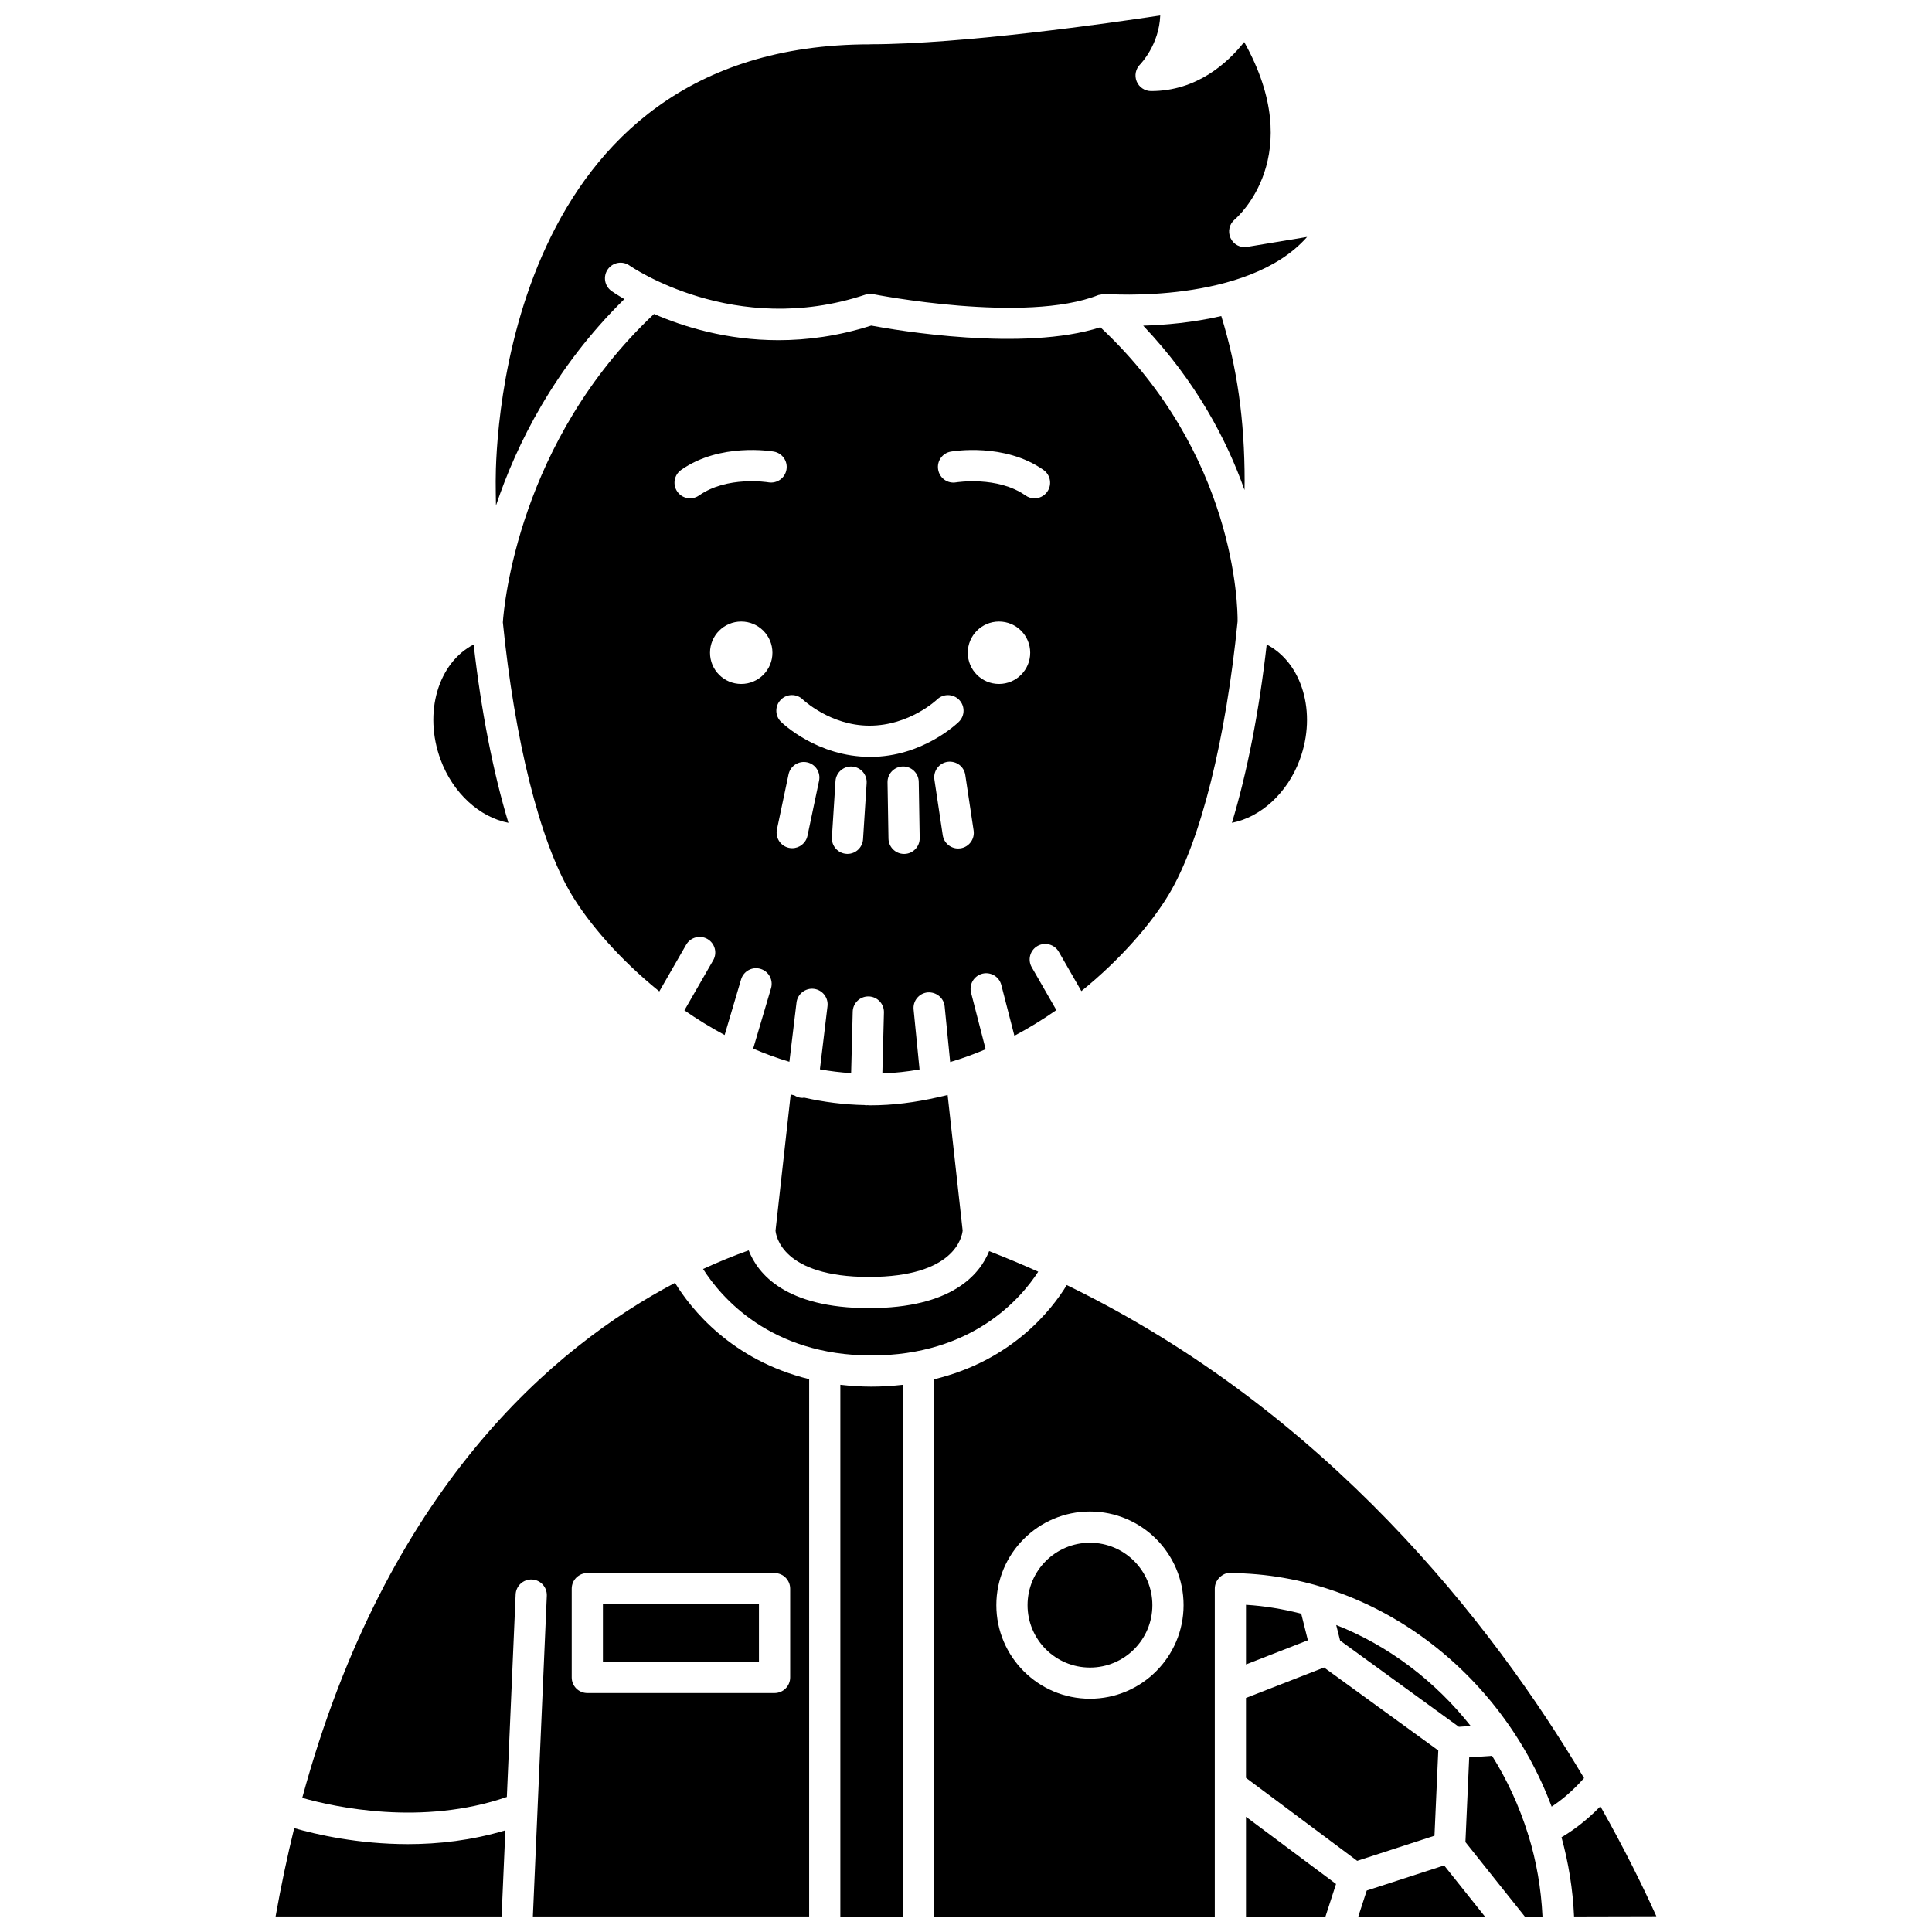
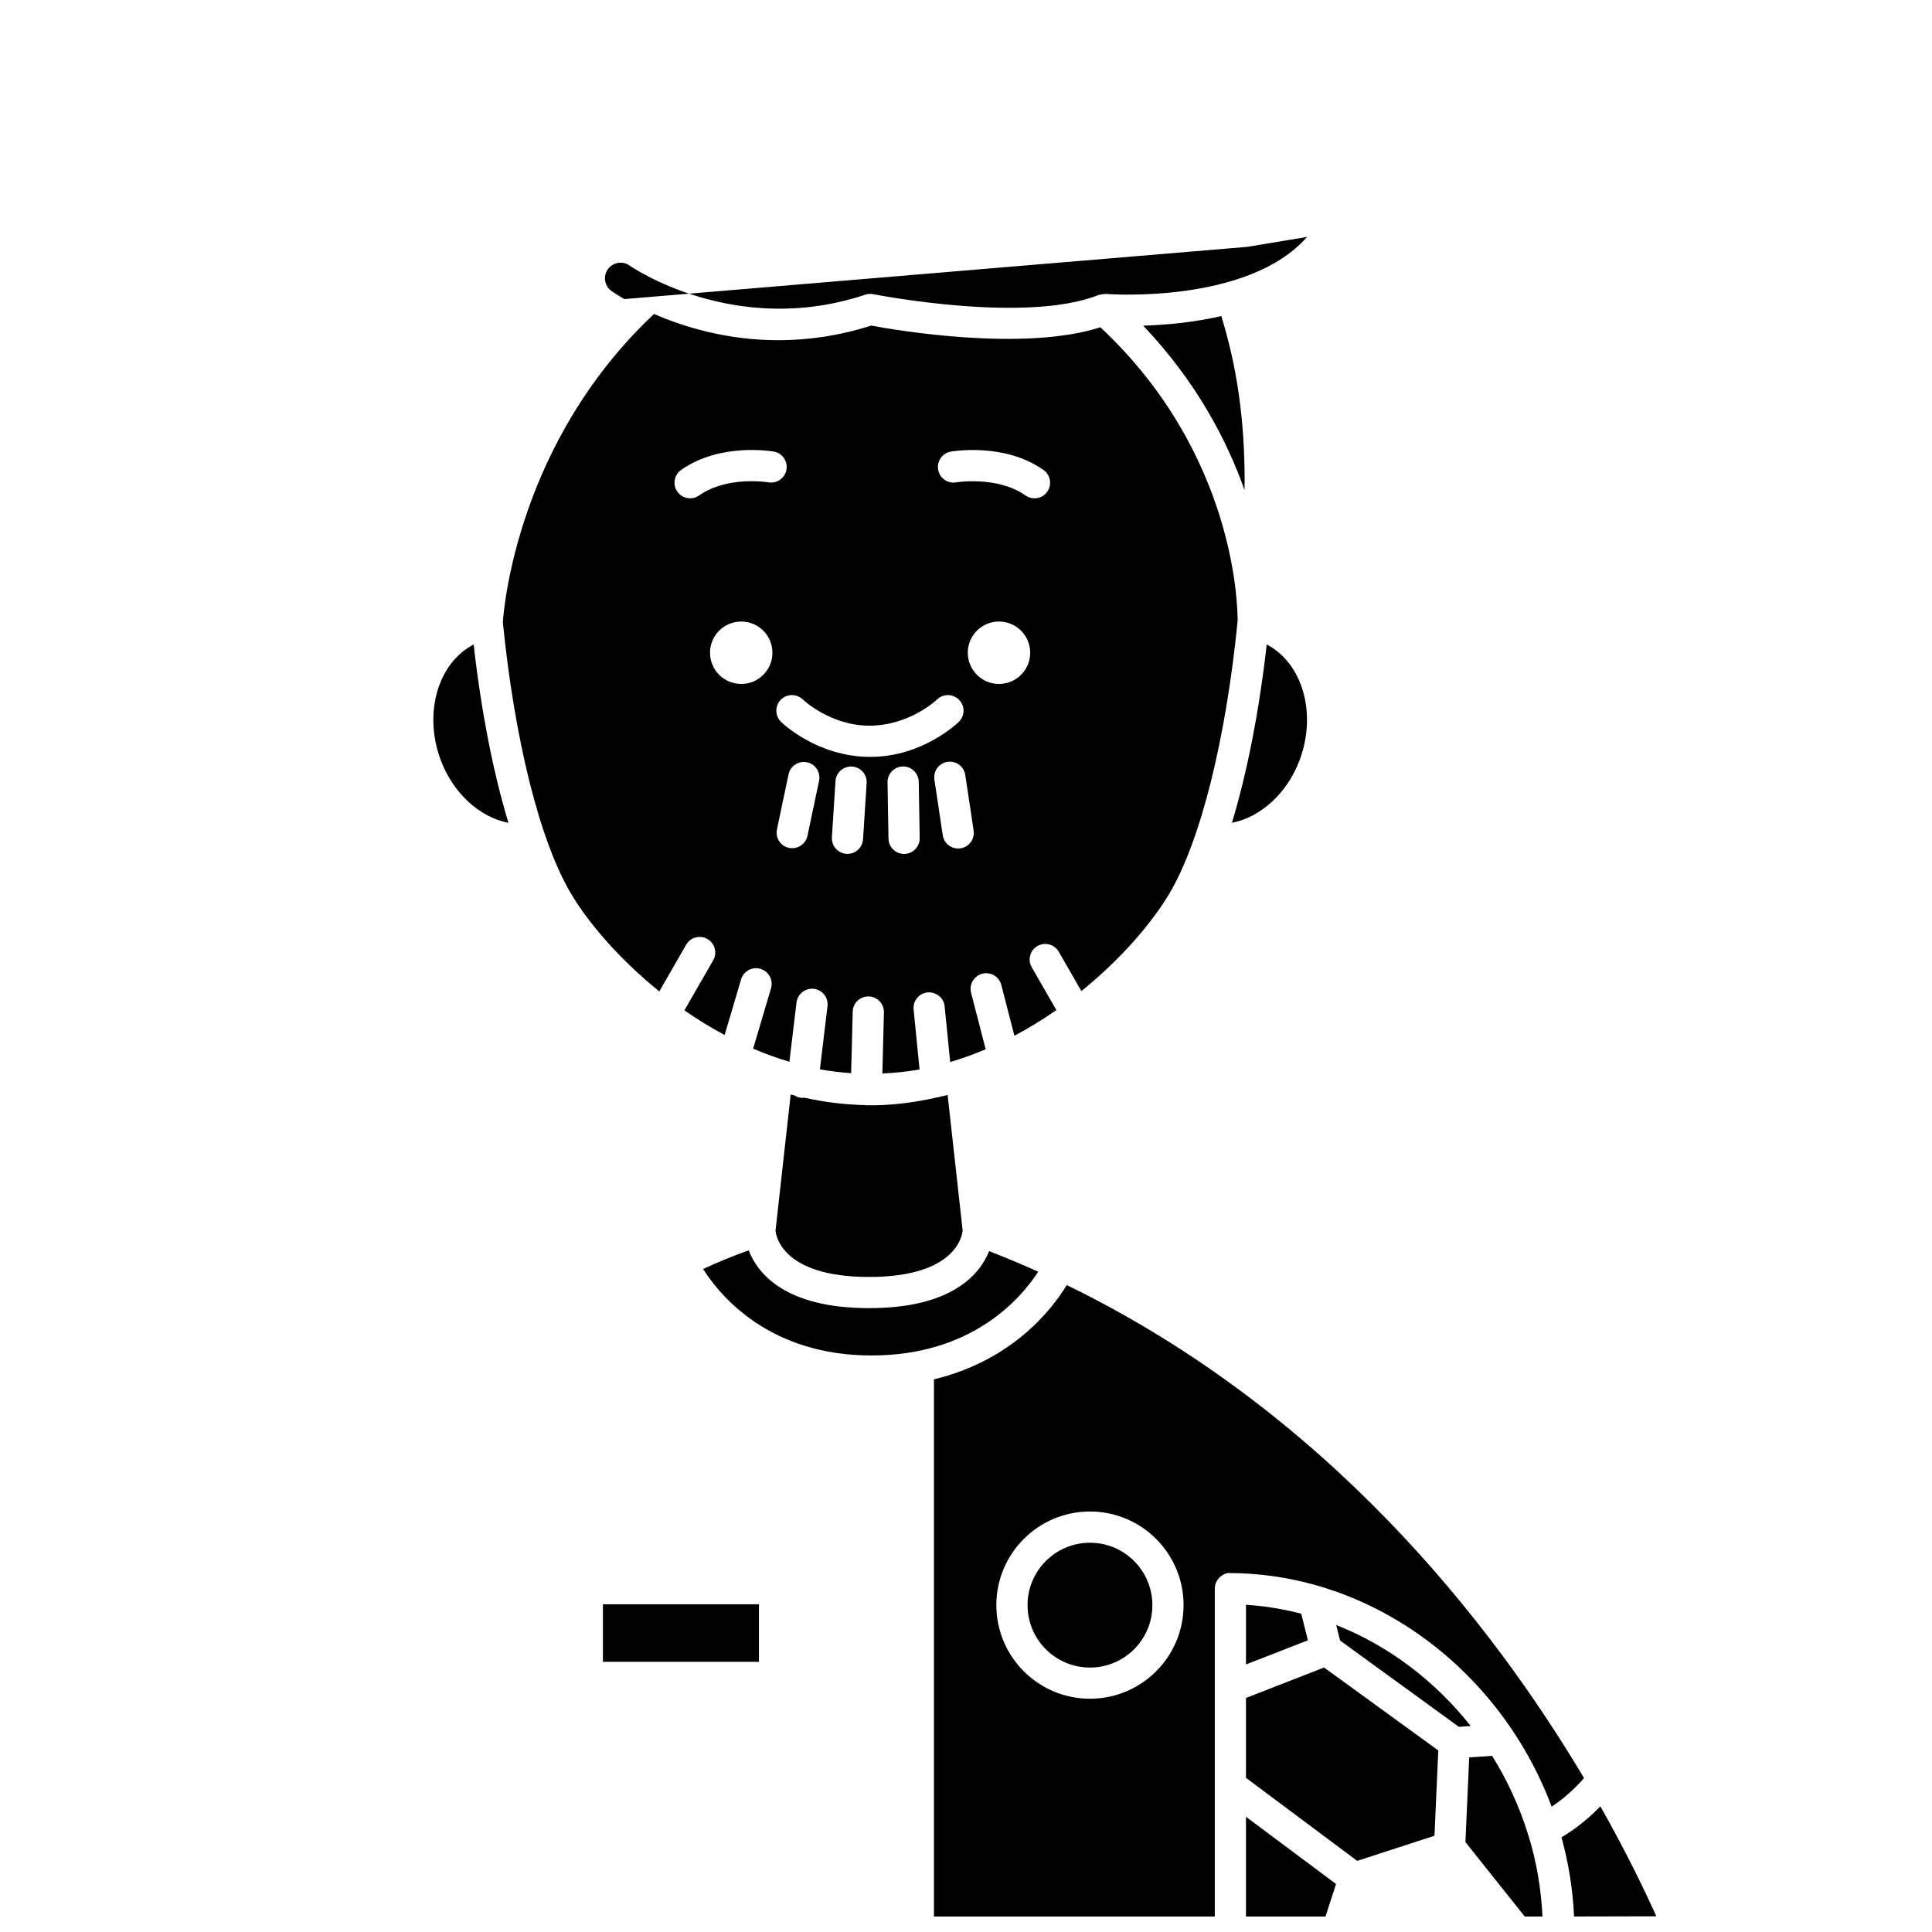
<svg xmlns="http://www.w3.org/2000/svg" width="800px" height="800px" version="1.1" viewBox="144 144 512 512">
  <defs>
    <clipPath id="i">
      <path d="m217 628h61v23.902h-61z" />
    </clipPath>
    <clipPath id="h">
-       <path d="m224 483h135v168.9h-135z" />
-     </clipPath>
+       </clipPath>
    <clipPath id="g">
      <path d="m275 148.09h216v129.91h-216z" />
    </clipPath>
    <clipPath id="f">
      <path d="m474 625h25v26.902h-25z" />
    </clipPath>
    <clipPath id="e">
      <path d="m532 609h21v42.902h-21z" />
    </clipPath>
    <clipPath id="d">
-       <path d="m503 638h35v13.902h-35z" />
-     </clipPath>
+       </clipPath>
    <clipPath id="c">
      <path d="m391 484h173v167.9h-173z" />
    </clipPath>
    <clipPath id="b">
-       <path d="m366 510h18v141.9h-18z" />
-     </clipPath>
+       </clipPath>
    <clipPath id="a">
      <path d="m557 622h26v29.902h-26z" />
    </clipPath>
  </defs>
  <g clip-path="url(#i)">
-     <path d="m221.97 628.48c-1.832 7.449-3.481 15.254-4.934 23.414h59.895l0.992-22.836c-8.906 2.68-17.742 3.66-25.789 3.66-13.227 0.004-24.32-2.559-30.164-4.238z" />
-   </g>
+     </g>
  <path d="m488.47 345.27c4.574-12.445 0.586-25.633-8.781-30.469-1.996 17.664-5.172 33.895-9.215 47.258 7.586-1.488 14.707-7.828 17.996-16.789z" />
  <g clip-path="url(#h)">
    <path d="m322.88 483.97c-32.141 16.93-76.473 54.492-98.785 136.49 8.707 2.473 31.824 7.5 54.223-0.242l2.332-53.68c0.098-2.281 2.043-4.043 4.309-3.953 2.281 0.098 4.051 2.027 3.953 4.309l-2.453 56.41v0.031l-1.242 28.562h73.215l0.004-142.4c-20.602-5.047-31.34-18.648-35.555-25.523zm30.523 81.047v23.52c0 2.285-1.848 4.137-4.137 4.137h-49.617c-2.285 0-4.137-1.848-4.137-4.137v-23.52c0-2.285 1.848-4.137 4.137-4.137h49.617c2.281 0 4.137 1.848 4.137 4.137z" />
  </g>
  <path d="m303.78 569.15h41.348v15.25h-41.348z" />
  <path d="m278.74 362.06c-4.043-13.363-7.219-29.594-9.215-47.258-9.379 4.836-13.359 18.023-8.785 30.469 3.297 8.969 10.391 15.312 18 16.789z" />
  <g clip-path="url(#g)">
-     <path d="m309.46 223.26c-1.988-1.152-3.184-1.984-3.41-2.144-1.855-1.324-2.285-3.898-0.965-5.762 1.324-1.855 3.898-2.305 5.769-0.973 0.273 0.191 27.789 19.262 62.453 7.715 0.684-0.227 1.406-0.27 2.121-0.133 0.398 0.078 40.379 7.934 59.676 0.215 0.133-0.051 0.277-0.023 0.414-0.062 0.402-0.117 0.797-0.191 1.211-0.184 0.086 0 0.164-0.043 0.254-0.039 0.422 0.051 37.652 2.84 53.406-15.105l-15.852 2.633c-1.875 0.332-3.66-0.66-4.438-2.352-0.777-1.699-0.324-3.703 1.113-4.902 0.828-0.703 19.316-16.984 2.512-47.035-4.383 5.535-12.531 13-24.672 13-1.676 0-3.188-1.012-3.824-2.562-0.637-1.551-0.273-3.332 0.918-4.512 0.203-0.227 5.031-5.219 5.328-12.961-13.238 2.004-52.469 7.617-76.77 7.629-0.039 0-0.07 0.02-0.109 0.02-96.449 0-99.234 103.93-99.234 115.77 0 2.152 0.039 4.309 0.074 6.461 5.469-16.277 15.531-36.559 34.023-54.719z" />
+     <path d="m309.46 223.26c-1.988-1.152-3.184-1.984-3.41-2.144-1.855-1.324-2.285-3.898-0.965-5.762 1.324-1.855 3.898-2.305 5.769-0.973 0.273 0.191 27.789 19.262 62.453 7.715 0.684-0.227 1.406-0.27 2.121-0.133 0.398 0.078 40.379 7.934 59.676 0.215 0.133-0.051 0.277-0.023 0.414-0.062 0.402-0.117 0.797-0.191 1.211-0.184 0.086 0 0.164-0.043 0.254-0.039 0.422 0.051 37.652 2.84 53.406-15.105l-15.852 2.633z" />
  </g>
  <path d="m418.94 394.7c1.973-1.129 4.504-0.453 5.644 1.527l5.992 10.426c10.5-8.496 18.598-17.977 23.18-25.613 8.508-14.184 15.152-41.5 18.219-72.375 0.039-3.805-0.473-44.359-36.363-77.938-20.312 6.555-54.133 0.797-60.73-0.445-8.734 2.789-17.012 3.875-24.59 3.875-13.734 0-25.152-3.551-32.969-6.953-35.91 33.762-39.766 77.301-40.062 81.715 3.078 30.77 9.707 57.977 18.191 72.121 4.594 7.66 12.727 17.176 23.27 25.691l7.109-12.359c1.137-1.98 3.672-2.664 5.644-1.527 1.98 1.137 2.668 3.668 1.527 5.644l-7.629 13.262c3.371 2.34 6.934 4.539 10.66 6.539l4.363-14.746c0.648-2.188 2.965-3.449 5.137-2.789 2.191 0.648 3.441 2.949 2.797 5.141l-4.734 16c3.109 1.336 6.312 2.512 9.598 3.484l1.891-15.719c0.273-2.269 2.379-3.879 4.598-3.613 2.269 0.273 3.883 2.332 3.613 4.598l-2.012 16.734c2.711 0.508 5.481 0.816 8.273 1.016l0.422-16.309c0.062-2.246 1.898-4.027 4.137-4.027h0.109c2.281 0.062 4.082 1.961 4.027 4.242l-0.418 16.18c3.336-0.152 6.633-0.48 9.855-1.07l-1.574-15.895c-0.227-2.273 1.434-4.297 3.703-4.523 2.258-0.172 4.301 1.434 4.523 3.703l1.465 14.754c3.219-0.945 6.348-2.094 9.398-3.387l-3.863-14.984c-0.57-2.211 0.766-4.465 2.973-5.039 2.223-0.562 4.469 0.762 5.039 2.973l3.473 13.473c3.894-2.066 7.613-4.363 11.121-6.805l-6.519-11.34c-1.152-1.977-0.469-4.504 1.512-5.641zm-22.965-131.02c0.578-0.098 14.242-2.41 24.562 4.863 1.863 1.316 2.316 3.891 0.996 5.766-0.801 1.141-2.082 1.754-3.383 1.754-0.824 0-1.648-0.25-2.379-0.758-7.418-5.227-18.262-3.492-18.359-3.481-2.289 0.414-4.394-1.109-4.789-3.352-0.398-2.254 1.102-4.398 3.352-4.793zm-66.707 11.621c-0.727 0.508-1.555 0.758-2.379 0.758-1.297 0-2.582-0.609-3.383-1.754-1.316-1.867-0.867-4.449 0.996-5.766 10.328-7.273 23.984-4.961 24.566-4.863 2.25 0.398 3.75 2.539 3.352 4.789-0.395 2.242-2.512 3.734-4.781 3.359-0.242-0.043-10.953-1.75-18.371 3.477zm11.164 49.953c-4.57 0-8.27-3.699-8.27-8.27s3.699-8.27 8.27-8.27c4.57 0 8.27 3.699 8.27 8.27s-3.699 8.27-8.27 8.27zm20.629 25.66-3.07 14.586c-0.414 1.949-2.129 3.281-4.043 3.281-0.281 0-0.57-0.027-0.855-0.086-2.234-0.473-3.668-2.668-3.191-4.898l3.07-14.586c0.473-2.234 2.668-3.66 4.898-3.191 2.234 0.465 3.664 2.66 3.191 4.894zm11.656 15.5c-0.141 2.191-1.961 3.875-4.121 3.875-0.086 0-0.18-0.004-0.266-0.008-2.281-0.145-4.012-2.113-3.867-4.391l0.949-14.879c0.145-2.281 2.125-4.016 4.391-3.867 2.281 0.145 4.012 2.113 3.867 4.391zm10.945 3.887h-0.07c-2.254 0-4.098-1.809-4.137-4.066l-0.25-14.906c-0.039-2.285 1.785-4.168 4.066-4.207h0.07c2.254 0 4.098 1.809 4.137 4.066l0.25 14.906c0.035 2.289-1.785 4.172-4.066 4.207zm-8.965-25.723h-0.102c-13.996 0-23.234-8.91-23.621-9.289-1.633-1.602-1.652-4.219-0.059-5.848s4.207-1.656 5.836-0.07c0.074 0.07 7.32 6.938 17.629 6.938h0.078c10.559 0 17.805-6.867 17.875-6.938 1.637-1.578 4.25-1.543 5.844 0.086 1.586 1.633 1.559 4.231-0.066 5.824-0.391 0.383-9.637 9.297-23.414 9.297zm23.844 24.238c-0.211 0.027-0.418 0.047-0.617 0.047-2.012 0-3.773-1.469-4.086-3.523l-2.211-14.742c-0.34-2.258 1.219-4.367 3.477-4.707 2.32-0.305 4.363 1.219 4.707 3.477l2.211 14.742c0.336 2.262-1.223 4.371-3.481 4.707zm10.203-43.562c-4.57 0-8.27-3.699-8.27-8.27s3.699-8.27 8.27-8.27c4.57 0 8.27 3.699 8.27 8.27 0 4.566-3.707 8.27-8.27 8.27z" />
  <path d="m473.84 271.52c0-16.18-1.992-30.195-6.188-43.762-7.633 1.754-14.988 2.375-20.699 2.543 14.02 14.773 22.145 30.25 26.855 43.559 0.012-0.781 0.031-1.562 0.031-2.34z" />
  <path d="m399.11 470.1-3.981-35.918c-0.699 0.184-1.41 0.328-2.113 0.492-0.156 0.031-0.285 0.121-0.445 0.137-0.062 0.004-0.121 0.004-0.184 0.008-5.754 1.301-11.68 2.102-17.781 2.102-0.277 0-0.551-0.039-0.828-0.043-0.07 0.004-0.129 0.043-0.203 0.043h-0.113c-0.109-0.004-0.199-0.059-0.301-0.07-5.5-0.102-10.867-0.805-16.082-1.973-0.129 0.012-0.242 0.07-0.375 0.07-0.164 0-0.332-0.008-0.496-0.027-0.637-0.078-1.199-0.32-1.703-0.641-0.32-0.082-0.645-0.141-0.965-0.223l-4.019 36.078c0.109 1.273 1.707 12.27 24.797 12.27 22.84-0.008 24.648-10.781 24.793-12.305z" />
  <path d="m342.41 475.36c-3.637 1.293-7.703 2.914-12.09 4.934 4.66 7.328 17.711 22.918 44.621 22.918 26.77 0 39.664-15.188 44.199-22.199-4.242-1.91-8.582-3.723-13.008-5.449-2.465 6.133-9.809 15.102-31.816 15.102-22.246 0.004-29.52-9.168-31.906-15.305z" />
  <g clip-path="url(#f)">
    <path d="m474.2 651.9h21.066l2.801-8.621-23.867-17.812z" />
  </g>
  <g clip-path="url(#e)">
    <path d="m548.95 630.2c-0.02-0.062-0.008-0.125-0.027-0.184-2.305-7.34-5.496-14.312-9.516-20.707l-6.055 0.418-1 22.449 15.727 19.727h4.695c-0.355-7.426-1.605-14.652-3.734-21.535-0.02-0.062-0.066-0.109-0.09-0.168z" />
  </g>
  <path d="m449.39 569.38c0 9.137-7.406 16.539-16.539 16.539-9.133 0-16.539-7.402-16.539-16.539 0-9.133 7.406-16.539 16.539-16.539 9.133 0 16.539 7.406 16.539 16.539" />
  <g clip-path="url(#d)">
    <path d="m506.2 645.02-2.234 6.883h33.543l-10.797-13.543z" />
  </g>
  <g clip-path="url(#c)">
    <path d="m563.79 615.22c-24.465-41.109-68.137-97.141-137.09-130.66-4.019 6.606-14.535 20.008-35.195 24.973v142.37h74.426v-86.887c0-1.105 0.438-2.152 1.219-2.93 0.781-0.777 1.938-1.391 2.941-1.203 38.219 0.219 71.828 26.344 85.105 61.898 2.293-1.492 5.356-3.906 8.59-7.559zm-130.94-21.039c-13.684 0-24.809-11.125-24.809-24.809s11.125-24.809 24.809-24.809c13.684 0 24.809 11.125 24.809 24.809s-11.125 24.809-24.809 24.809z" />
  </g>
  <g clip-path="url(#b)">
-     <path d="m366.7 510.98v140.92h16.539v-140.91c-2.637 0.289-5.375 0.488-8.293 0.488-2.894 0-5.617-0.199-8.246-0.496z" />
-   </g>
+     </g>
  <path d="m525.16 607.89-30.27-21.984-20.691 8.066v21.18l29.473 21.996 20.48-6.656z" />
  <path d="m533.75 601.41c-9.41-11.887-21.691-21.262-35.641-26.762l1.031 4.117 31.477 22.863z" />
  <g clip-path="url(#a)">
    <path d="m568.12 622.7c-3.981 4.082-7.723 6.699-10.309 8.191 1.859 6.762 3.012 13.789 3.328 21l21.812-0.051c-3.402-7.551-8.309-17.609-14.832-29.141z" />
  </g>
  <path d="m474.2 569.29v15.805l16.402-6.398-1.762-7.047c-4.754-1.223-9.637-2.059-14.641-2.359z" />
</svg>